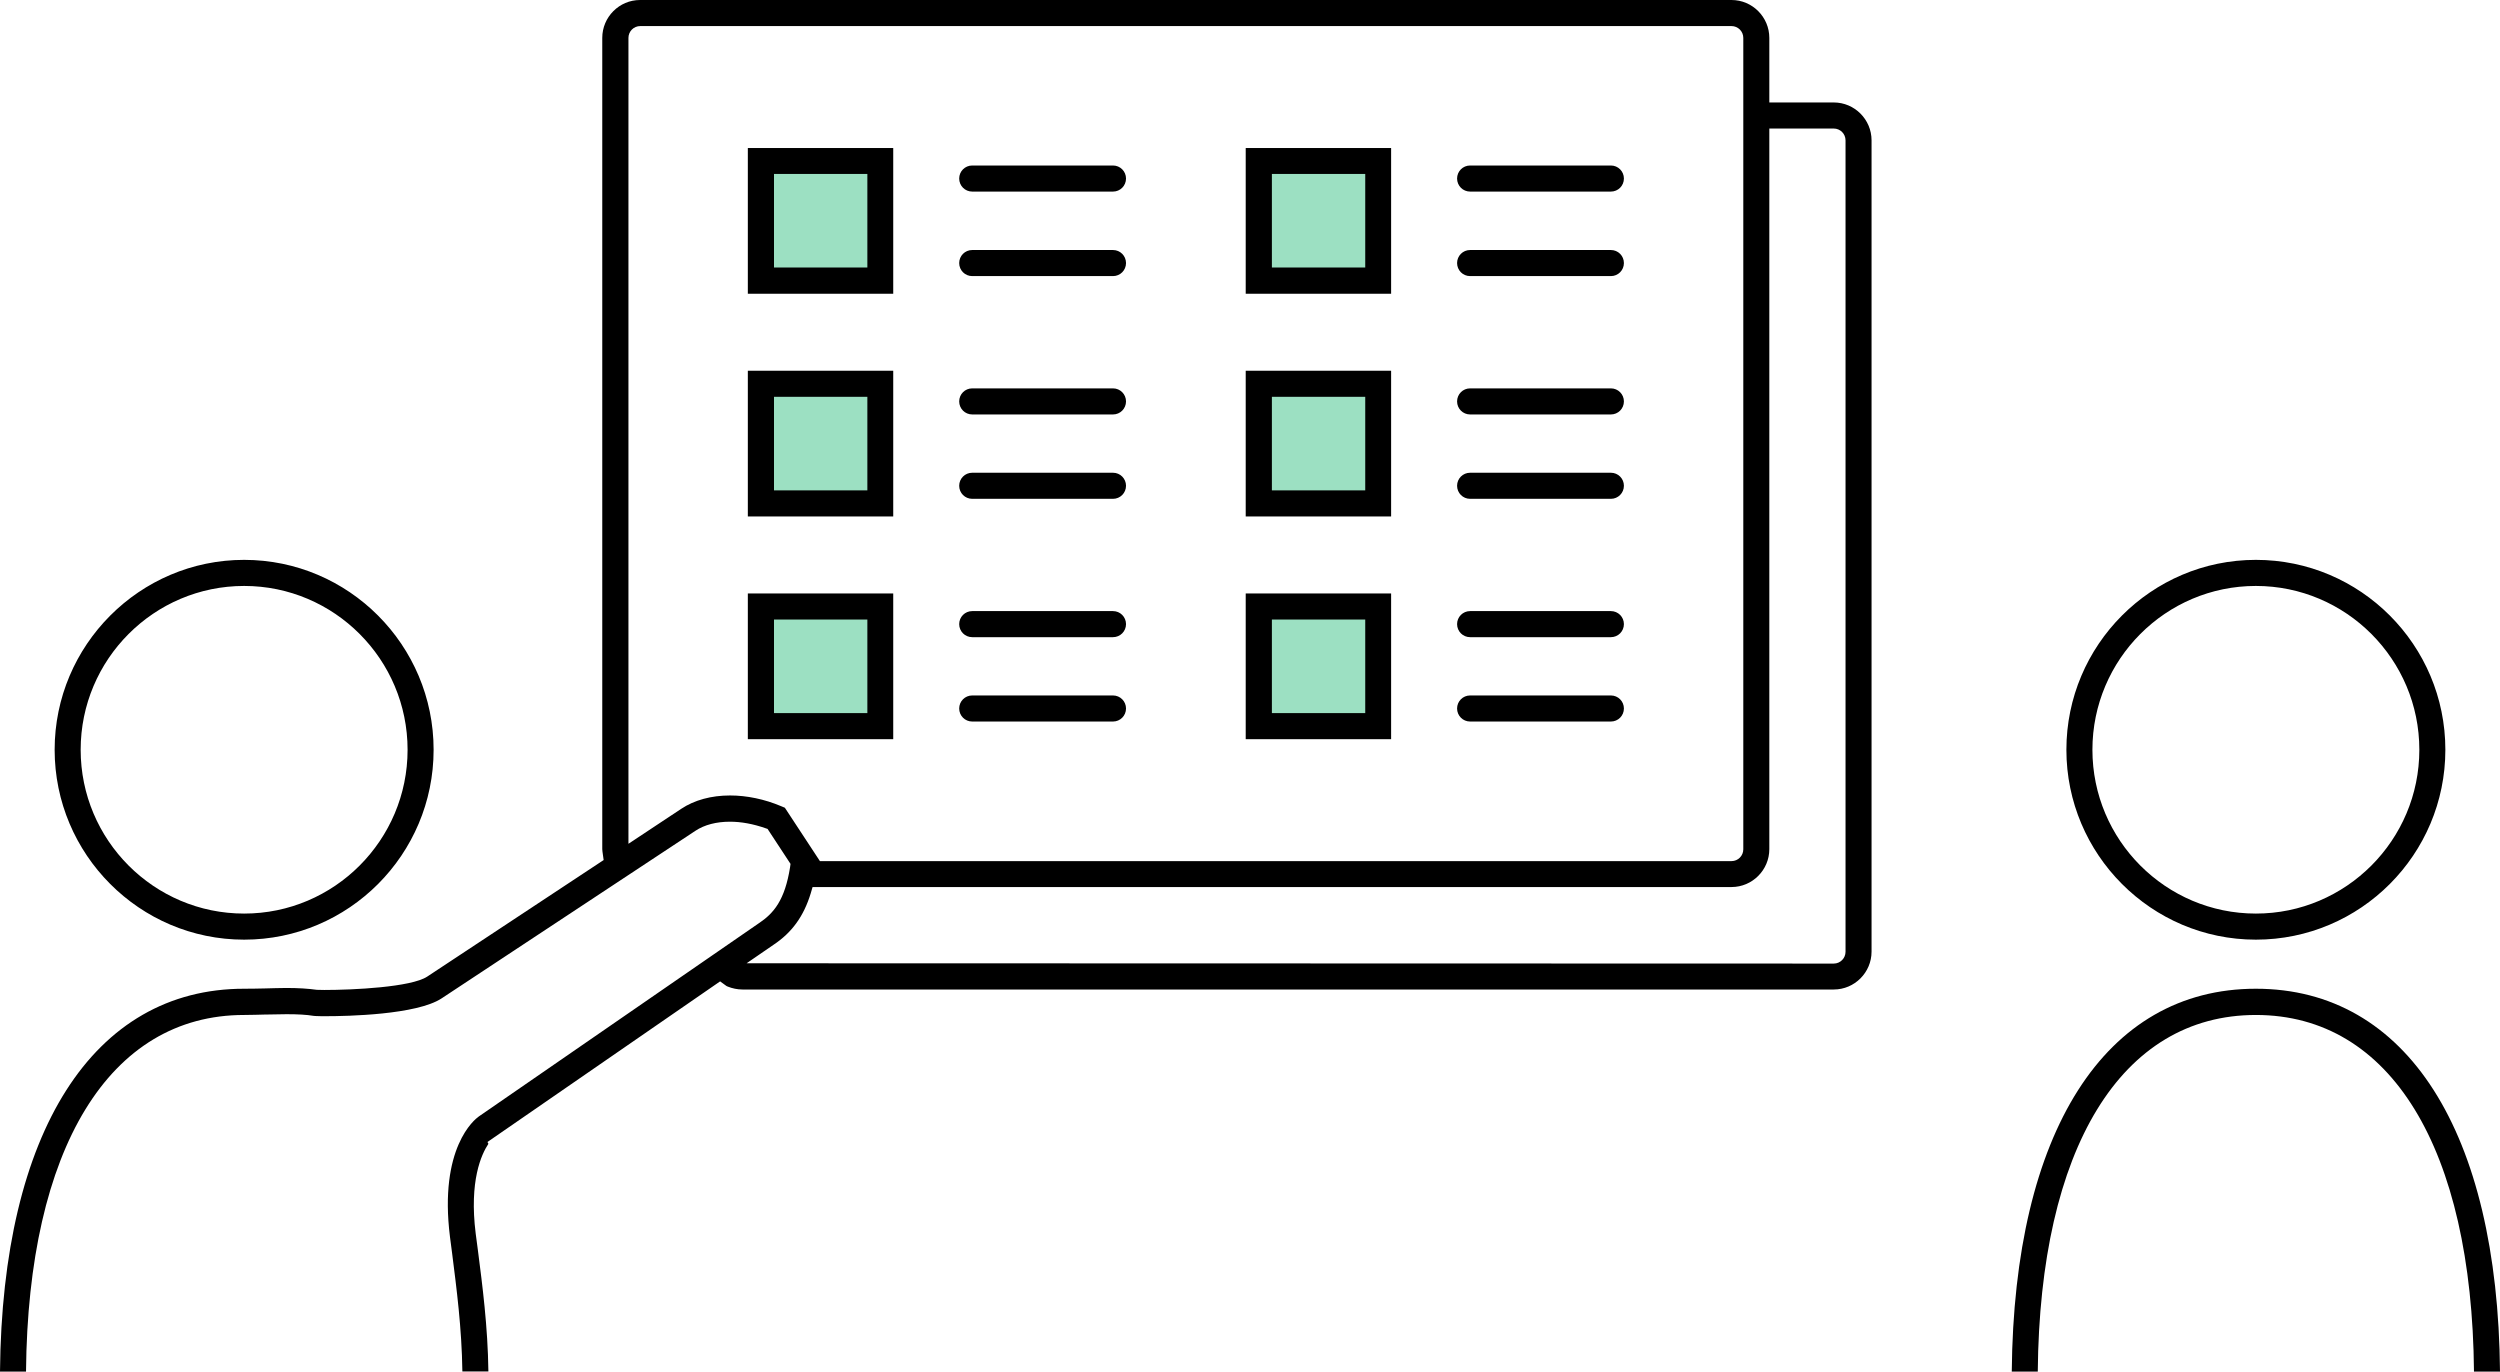
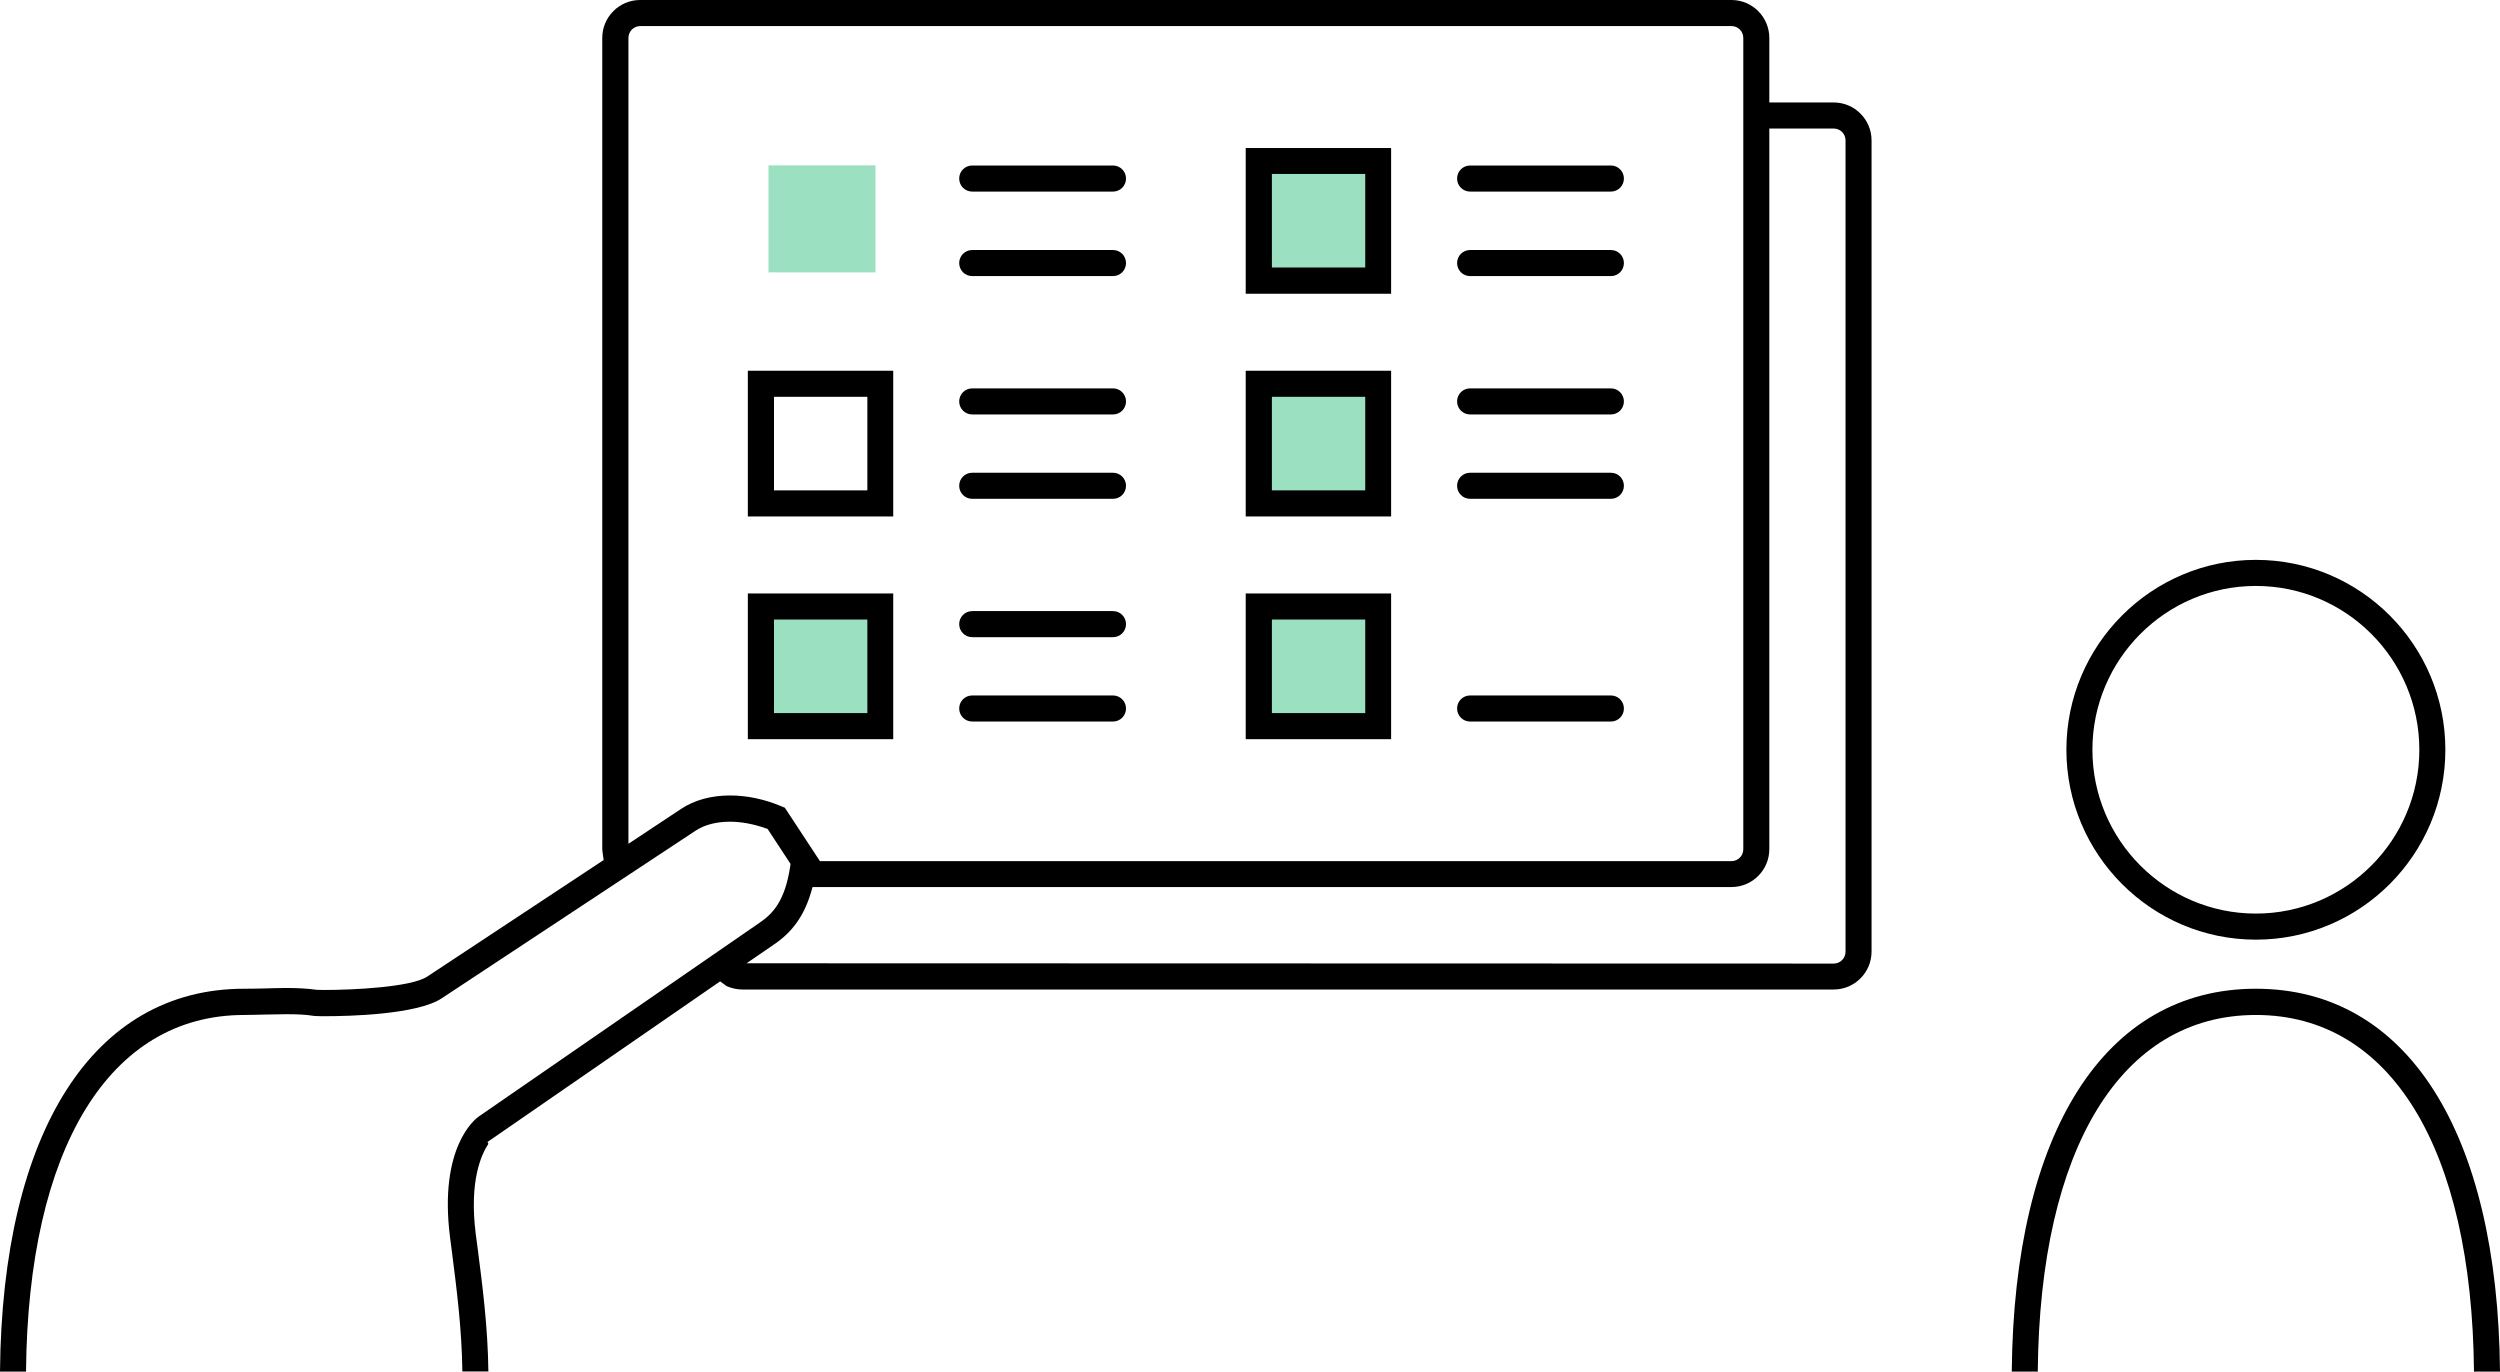
<svg xmlns="http://www.w3.org/2000/svg" width="257" height="141" viewBox="0 0 257 141" fill="none">
  <rect x="79" y="17" width="11" height="11" fill="#9CE0C2" />
-   <rect x="79" y="40" width="11" height="11" fill="#9CE0C2" />
  <rect x="79" y="63" width="11" height="11" fill="#9CE0C2" />
  <rect x="130" y="17" width="11" height="11" fill="#9CE0C2" />
  <rect x="130" y="40" width="11" height="11" fill="#9CE0C2" />
  <rect x="130" y="63" width="11" height="11" fill="#9CE0C2" />
  <g clip-path="url(#clip0)">
    <path d="M231.904 96.597C221.158 96.597 212.425 87.829 212.425 77.075C212.425 66.321 221.158 57.554 231.904 57.554C242.65 57.554 251.383 66.306 251.383 77.075C251.383 87.845 242.65 96.597 231.904 96.597ZM231.904 60.235C222.637 60.235 215.1 67.788 215.1 77.075C215.1 86.363 222.637 93.916 231.904 93.916C241.171 93.916 248.708 86.363 248.708 77.075C248.708 67.788 241.171 60.235 231.904 60.235Z" fill="black" />
    <path d="M254.325 141C254.121 118.026 245.75 104.339 231.904 104.339C218.058 104.339 209.688 118.041 209.483 141H206.809C207.029 116.354 216.391 101.642 231.904 101.642C247.418 101.642 256.78 116.338 257 141H254.325V141Z" fill="black" />
    <path d="M47.533 141C47.47 136.522 46.935 132.454 46.478 128.843L46.258 127.155C45.109 117.978 48.791 115.077 49.216 114.777L78.009 94.909C79.551 93.884 80.684 92.528 81.219 89.154L81.266 88.807L78.906 85.212L78.765 85.165C77.427 84.692 76.184 84.471 75.036 84.471C73.651 84.471 72.424 84.786 71.496 85.401L45.393 102.636C42.828 104.323 35.669 104.465 33.529 104.465C33.12 104.465 32.774 104.465 32.491 104.449L32.255 104.433C31.5 104.307 30.603 104.26 29.454 104.26C28.84 104.26 28.227 104.276 27.582 104.291H27.393C26.606 104.307 25.851 104.339 25.096 104.339C11.25 104.339 2.879 118.041 2.675 141H0C0.22 116.354 9.582 101.642 25.096 101.642C25.82 101.642 26.528 101.627 27.236 101.611C27.991 101.595 28.715 101.564 29.423 101.564C30.666 101.564 31.657 101.627 32.569 101.753L33.34 101.769C36.283 101.769 42.262 101.485 43.914 100.397L62.055 88.413L61.976 87.845C61.945 87.593 61.913 87.451 61.913 87.293V3.895C61.913 1.75 63.66 0 65.8 0H177.999C180.139 0 181.886 1.75 181.886 3.895V10.533H188.51C190.65 10.533 192.396 12.284 192.396 14.428V97.826C192.396 99.971 190.65 101.721 188.51 101.721H76.326C75.807 101.721 75.287 101.611 74.815 101.422C74.721 101.39 74.642 101.343 74.548 101.264L74.029 100.885L50.113 117.395L50.207 117.584C49.484 118.672 48.225 121.4 48.901 126.809L49.122 128.48C49.594 132.17 50.144 136.333 50.207 140.984H47.533V141ZM83.343 91.835C82.62 94.2 81.408 95.871 79.504 97.133L76.751 99.025L188.51 99.056C189.186 99.056 189.721 98.504 189.721 97.842V14.428C189.721 13.75 189.171 13.214 188.51 13.214H181.886V87.293C181.886 89.438 180.139 91.188 177.999 91.188H83.532L83.343 91.835ZM84.287 88.523H177.999C178.676 88.523 179.211 87.971 179.211 87.309V3.895C179.211 3.217 178.66 2.681 177.999 2.681H65.816C65.139 2.681 64.604 3.232 64.604 3.895V86.741L70.032 83.146C71.385 82.247 73.116 81.774 75.051 81.774C76.766 81.774 78.592 82.153 80.307 82.878L80.684 83.036L84.287 88.523Z" fill="black" />
-     <path d="M76.877 30.197V15.217H91.824V30.197H76.877ZM79.567 27.5H89.165V17.881H79.567V27.5Z" fill="black" />
    <path d="M76.877 53.092V38.112H91.824V53.092H76.877ZM79.567 50.411H89.165V40.792H79.567V50.411Z" fill="black" />
    <path d="M76.877 75.988V61.008H91.824V75.988H76.877ZM79.567 73.307H89.165V63.688H79.567V73.307Z" fill="black" />
    <path d="M99.943 19.695C99.203 19.695 98.605 19.096 98.605 18.354C98.605 17.613 99.203 17.014 99.943 17.014H114.418C115.157 17.014 115.755 17.613 115.755 18.354C115.755 19.096 115.157 19.695 114.418 19.695H99.943Z" fill="black" />
    <path d="M99.943 28.383C99.203 28.383 98.605 27.784 98.605 27.043C98.605 26.301 99.203 25.702 99.943 25.702H114.418C115.157 25.702 115.755 26.301 115.755 27.043C115.755 27.784 115.157 28.383 114.418 28.383H99.943Z" fill="black" />
    <path d="M99.943 42.606C99.203 42.606 98.605 42.007 98.605 41.266C98.605 40.525 99.203 39.925 99.943 39.925H114.418C115.157 39.925 115.755 40.525 115.755 41.266C115.755 42.007 115.157 42.606 114.418 42.606H99.943Z" fill="black" />
    <path d="M99.943 51.279C99.203 51.279 98.605 50.679 98.605 49.938C98.605 49.197 99.203 48.598 99.943 48.598H114.418C115.157 48.598 115.755 49.197 115.755 49.938C115.755 50.679 115.157 51.279 114.418 51.279H99.943Z" fill="black" />
    <path d="M99.943 65.501C99.203 65.501 98.605 64.902 98.605 64.161C98.605 63.42 99.203 62.821 99.943 62.821H114.418C115.157 62.821 115.755 63.42 115.755 64.161C115.755 64.902 115.157 65.501 114.418 65.501H99.943Z" fill="black" />
    <path d="M99.943 74.174C99.203 74.174 98.605 73.575 98.605 72.834C98.605 72.093 99.203 71.493 99.943 71.493H114.418C115.157 71.493 115.755 72.093 115.755 72.834C115.755 73.575 115.157 74.174 114.418 74.174H99.943Z" fill="black" />
    <path d="M128.059 30.197V15.217H143.007V30.197H128.059ZM130.75 27.5H140.347V17.881H130.75V27.5Z" fill="black" />
    <path d="M128.059 53.092V38.112H143.007V53.092H128.059ZM130.75 50.411H140.347V40.792H130.75V50.411Z" fill="black" />
    <path d="M128.059 75.988V61.008H143.007V75.988H128.059ZM130.75 73.307H140.347V63.688H130.75V73.307Z" fill="black" />
    <path d="M151.126 19.695C150.386 19.695 149.788 19.096 149.788 18.354C149.788 17.613 150.386 17.014 151.126 17.014H165.601C166.341 17.014 166.938 17.613 166.938 18.354C166.938 19.096 166.341 19.695 165.601 19.695H151.126Z" fill="black" />
    <path d="M151.126 28.383C150.386 28.383 149.788 27.784 149.788 27.043C149.788 26.301 150.386 25.702 151.126 25.702H165.601C166.341 25.702 166.938 26.301 166.938 27.043C166.938 27.784 166.341 28.383 165.601 28.383H151.126Z" fill="black" />
    <path d="M151.126 42.606C150.386 42.606 149.788 42.007 149.788 41.266C149.788 40.525 150.386 39.925 151.126 39.925H165.601C166.341 39.925 166.938 40.525 166.938 41.266C166.938 42.007 166.341 42.606 165.601 42.606H151.126Z" fill="black" />
    <path d="M151.126 51.279C150.386 51.279 149.788 50.679 149.788 49.938C149.788 49.197 150.386 48.598 151.126 48.598H165.601C166.341 48.598 166.938 49.197 166.938 49.938C166.938 50.679 166.341 51.279 165.601 51.279H151.126Z" fill="black" />
-     <path d="M151.126 65.501C150.386 65.501 149.788 64.902 149.788 64.161C149.788 63.42 150.386 62.821 151.126 62.821H165.601C166.341 62.821 166.938 63.42 166.938 64.161C166.938 64.902 166.341 65.501 165.601 65.501H151.126Z" fill="black" />
    <path d="M151.126 74.174C150.386 74.174 149.788 73.575 149.788 72.834C149.788 72.093 150.386 71.493 151.126 71.493H165.601C166.341 71.493 166.938 72.093 166.938 72.834C166.938 73.575 166.341 74.174 165.601 74.174H151.126Z" fill="black" />
-     <path d="M25.096 96.597C14.35 96.597 5.617 87.829 5.617 77.075C5.617 66.321 14.365 57.554 25.096 57.554C35.827 57.554 44.575 66.306 44.575 77.075C44.575 87.845 35.842 96.597 25.096 96.597ZM25.096 60.235C15.829 60.235 8.292 67.788 8.292 77.075C8.292 86.363 15.829 93.916 25.096 93.916C34.363 93.916 41.9 86.363 41.9 77.075C41.9 67.788 34.363 60.235 25.096 60.235Z" fill="black" />
  </g>
  <defs>
    <clipPath id="clip0">
      <rect width="257" height="141" fill="white" />
    </clipPath>
  </defs>
</svg>